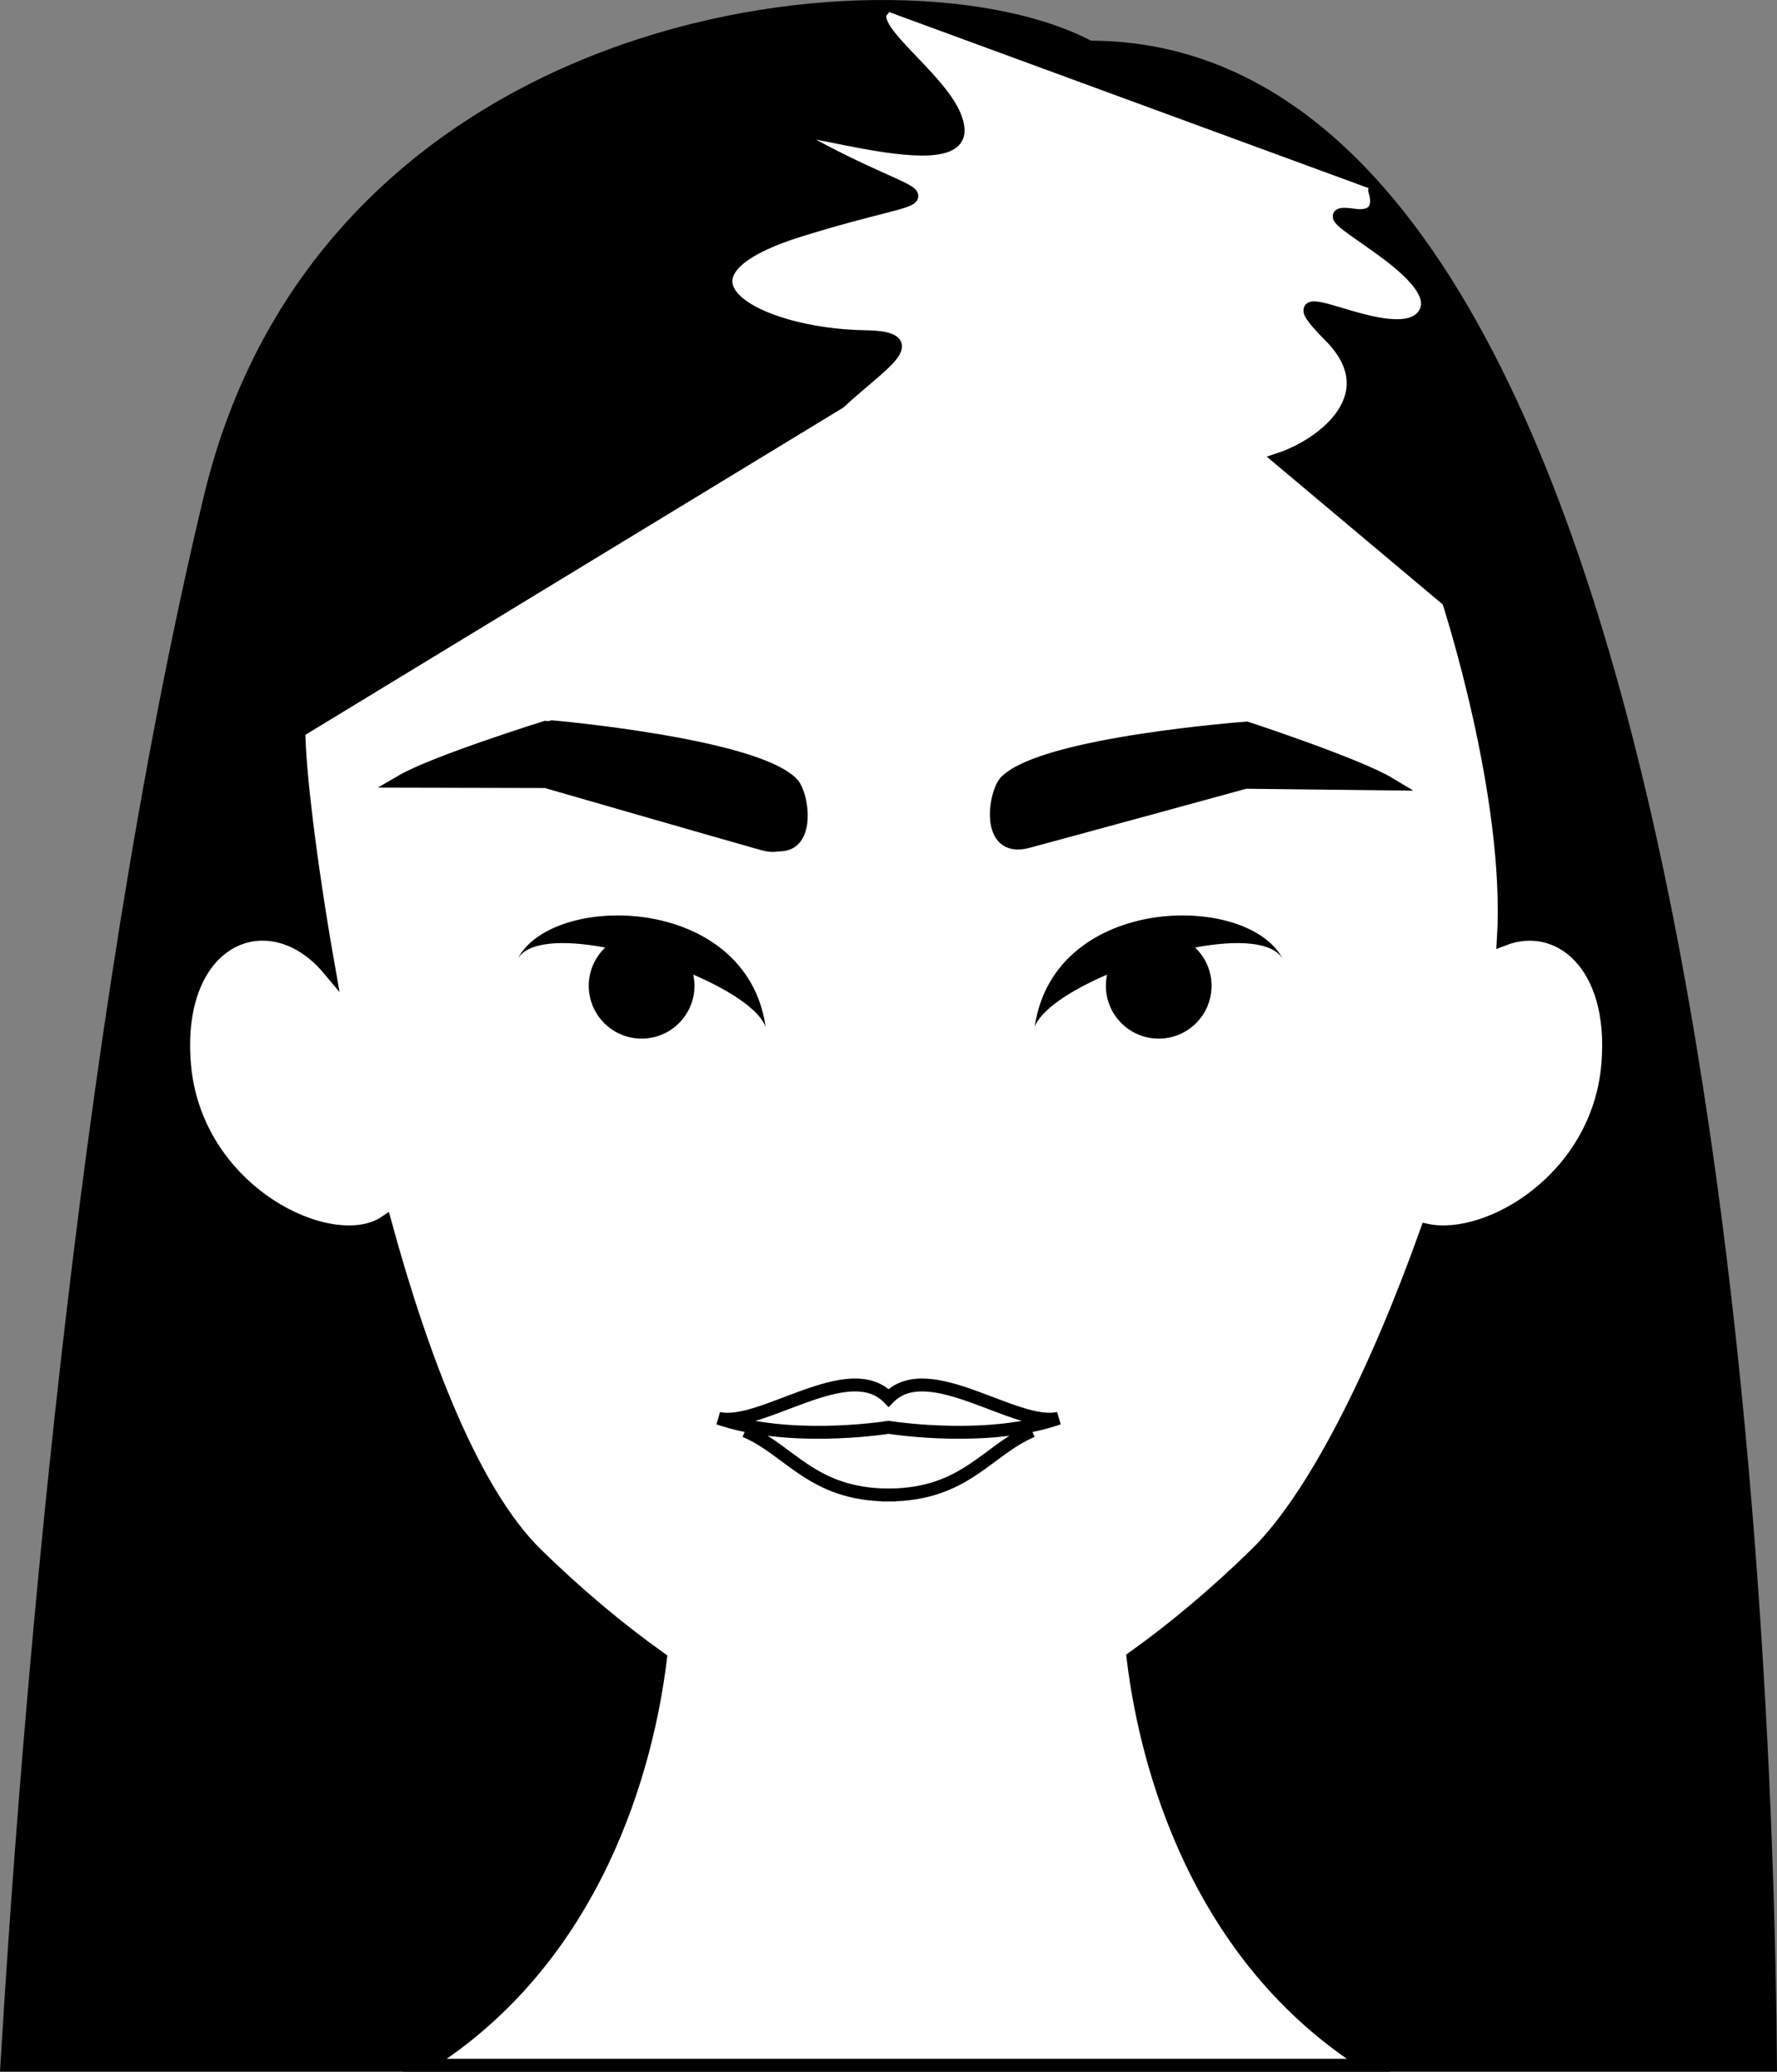
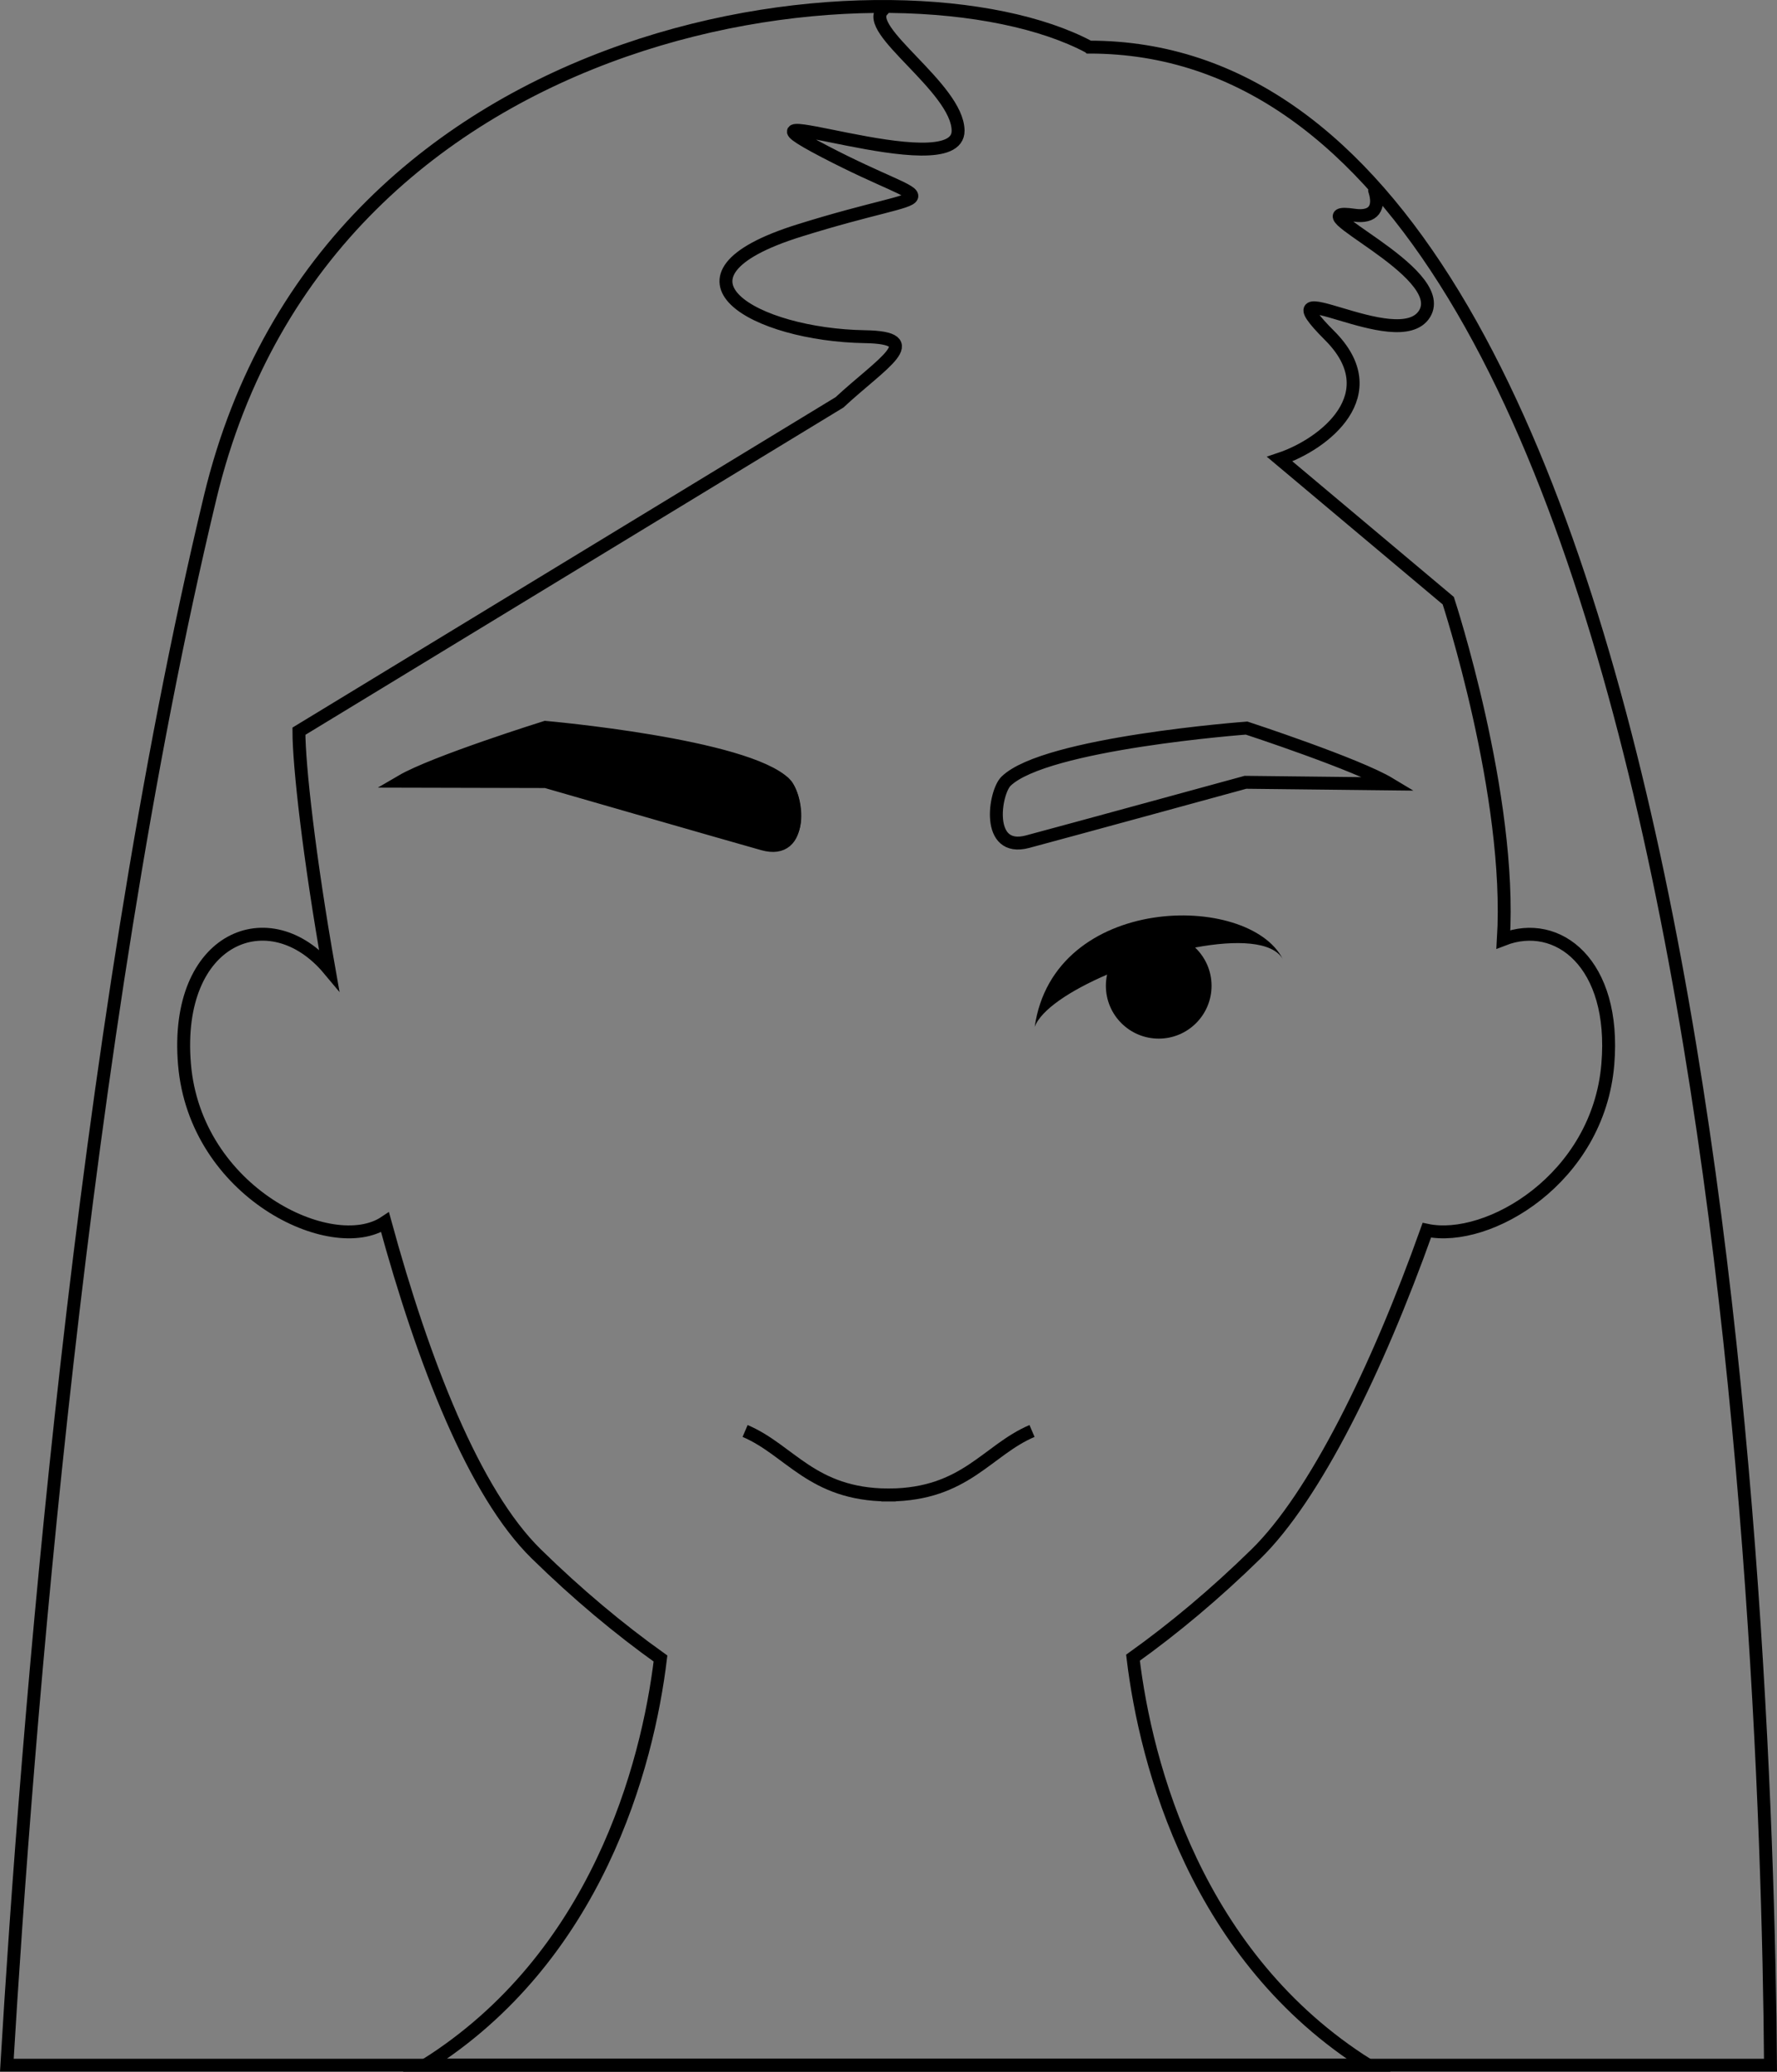
<svg xmlns="http://www.w3.org/2000/svg" id="uuid-fb0e606a-d2c8-417c-9ce1-ba04450623e9" data-name="Ebene 2" width="137.705" height="160.539" viewBox="0 0 137.705 160.539">
  <rect x="0" y="0" width="137.705" height="160.539" fill="#808080" stroke="none" />
  <g id="uuid-3e3faa53-d08e-4239-9e7c-fb7b67a38447" data-name="Ebene 1">
    <g>
-       <path d="M84.413,3.651C70.091-4.001,25.457,.348,16.285,38.546,6.233,80.406,2.018,135.09,.531,160.039H137.201c-.275-37.158-5.324-156.421-52.788-156.388" />
      <path d="M84.413,3.651C70.091-4.001,25.457,.348,16.285,38.546,6.233,80.406,2.018,135.09,.531,160.039H137.201c-.275-37.158-5.324-156.421-52.788-156.388Z" style="fill: none; stroke: #000; stroke-linecap: round; stroke-miterlimit: 10;" />
-       <path d="M60.848,60.735c-2.999-3.001-18.582-4.37-18.582-4.37,0,0-8.622,2.697-11.149,4.175l11.181,.027s13.552,3.912,16.823,4.832c3.27,.921,2.606-3.785,1.728-4.664m17.115-.198c3.04-2.961,18.641-4.116,18.641-4.116,0,0,8.585,2.813,11.092,4.326l-11.181-.125s-13.605,3.726-16.887,4.602c-3.283,.876-2.554-3.821-1.664-4.688M68.424,.76c-1.66,1.511,5.793,6.042,5.822,9.364,.038,4.376-19.453-3.133-10.333,1.623,9.119,4.757,9.508,2.53-1.969,6.115-11.476,3.585-3.406,8.091,5.073,8.228,4.84,.078,1.319,2.046-1.962,5.09L23.164,56.663c0,2.628,.793,9.774,2.331,18.457-4.575-5.479-12.024-2.532-11.199,7.351,.831,9.94,11.437,14.998,15.541,12.246,2.973,10.866,6.902,20.979,11.716,25.695,3.21,3.145,6.447,5.84,9.63,8.11-1.007,8.341-4.953,23.189-18.227,31.518H106.034c-13.307-8.351-17.24-23.254-18.235-31.582,3.154-2.256,6.36-4.931,9.54-8.045,4.542-4.45,9.372-14.249,13.231-25.079,4.741,1,13.284-3.981,14.025-12.861,.655-7.841-3.899-11.314-8.094-9.68,.687-11.135-4.271-26.245-4.271-26.245l-13.061-10.97c3.474-1.161,8.395-5.041,3.87-9.57-5.471-5.476,5.31,1.61,7.352-1.684,2.042-3.294-10.367-8.362-5.456-7.65,1.535,.222,2.023-.597,1.589-1.922" style="fill: #fff;" />
      <path d="M60.848,60.735c-2.999-3.001-18.582-4.37-18.582-4.37,0,0-8.622,2.697-11.149,4.175l11.181,.027s13.552,3.912,16.823,4.832c3.27,.921,2.606-3.785,1.728-4.664Zm17.115-.198c3.04-2.961,18.641-4.116,18.641-4.116,0,0,8.585,2.813,11.092,4.326l-11.181-.125s-13.605,3.726-16.887,4.602c-3.283,.876-2.554-3.821-1.664-4.688ZM68.424,.76c-1.66,1.511,5.793,6.042,5.822,9.364,.038,4.376-19.453-3.133-10.333,1.623,9.119,4.757,9.508,2.53-1.969,6.115-11.476,3.585-3.406,8.091,5.073,8.228,4.84,.078,1.319,2.046-1.962,5.09L23.164,56.663c0,2.628,.793,9.774,2.331,18.457-4.575-5.479-12.024-2.532-11.199,7.351,.831,9.94,11.437,14.998,15.541,12.246,2.973,10.866,6.902,20.979,11.716,25.695,3.21,3.145,6.447,5.84,9.63,8.11-1.007,8.341-4.953,23.189-18.227,31.518H106.034c-13.307-8.351-17.24-23.254-18.235-31.582,3.154-2.256,6.36-4.931,9.54-8.045,4.542-4.45,9.372-14.249,13.231-25.079,4.741,1,13.284-3.981,14.025-12.861,.655-7.841-3.899-11.314-8.094-9.68,.687-11.135-4.271-26.245-4.271-26.245l-13.061-10.97c3.474-1.161,8.395-5.041,3.87-9.57-5.471-5.476,5.31,1.61,7.352-1.684,2.042-3.294-10.367-8.362-5.456-7.65,1.535,.222,2.023-.597,1.589-1.922" style="fill: none; stroke: #000; stroke-linecap: round; stroke-miterlimit: 10;" />
-       <path d="M40.107,74.318c.802-1.379,3.583-1.49,6.794-.892-.784,.746-1.276,1.797-1.276,2.965,0,2.262,1.833,4.095,4.095,4.095,2.261,0,4.095-1.833,4.095-4.095,0-.297-.034-.588-.094-.867,2.844,1.225,5.131,2.728,5.612,4.064-1.47-10.357-16.587-10.473-19.225-5.27" />
      <path d="M80.179,79.588c.48-1.336,2.767-2.837,5.612-4.064-.06,.28-.093,.57-.093,.867,0,2.262,1.833,4.095,4.095,4.095,2.261,0,4.094-1.833,4.094-4.095,0-1.168-.491-2.219-1.276-2.965,3.211-.597,5.991-.486,6.794,.892-2.639-5.203-17.754-5.087-19.225,5.27" />
      <path d="M57.74,110.89c3.488,1.484,5.159,4.915,11.059,4.96v.002c.02,0,.039-.001,.059-.001,.019,0,.038,.001,.058,.001v-.002c5.901-.045,7.571-3.475,11.059-4.96" style="fill: none; stroke: #000; stroke-miterlimit: 10;" />
-       <path d="M82.035,109.905c-3.299,.78-10.076-4.78-13.176-1.576-3.1-3.204-9.877,2.356-13.176,1.576,5.359,1.848,12.516,.804,13.176,.701,.66,.102,7.815,1.147,13.176-.701Z" style="fill: none; stroke: #000; stroke-linecap: round; stroke-miterlimit: 10;" />
      <path d="M61.373,60.692c-2.999-3.002-18.582-4.37-18.582-4.37,0,0-8.622,2.696-11.15,4.174l11.182,.028s13.552,3.912,16.823,4.832,2.606-3.786,1.728-4.664" />
-       <path d="M61.373,60.692c-2.999-3.002-18.582-4.37-18.582-4.37,0,0-8.622,2.696-11.15,4.174l11.182,.028s13.552,3.912,16.823,4.832,2.606-3.786,1.728-4.664Z" style="fill: none; stroke: #000; stroke-linecap: round; stroke-miterlimit: 10;" />
    </g>
  </g>
</svg>